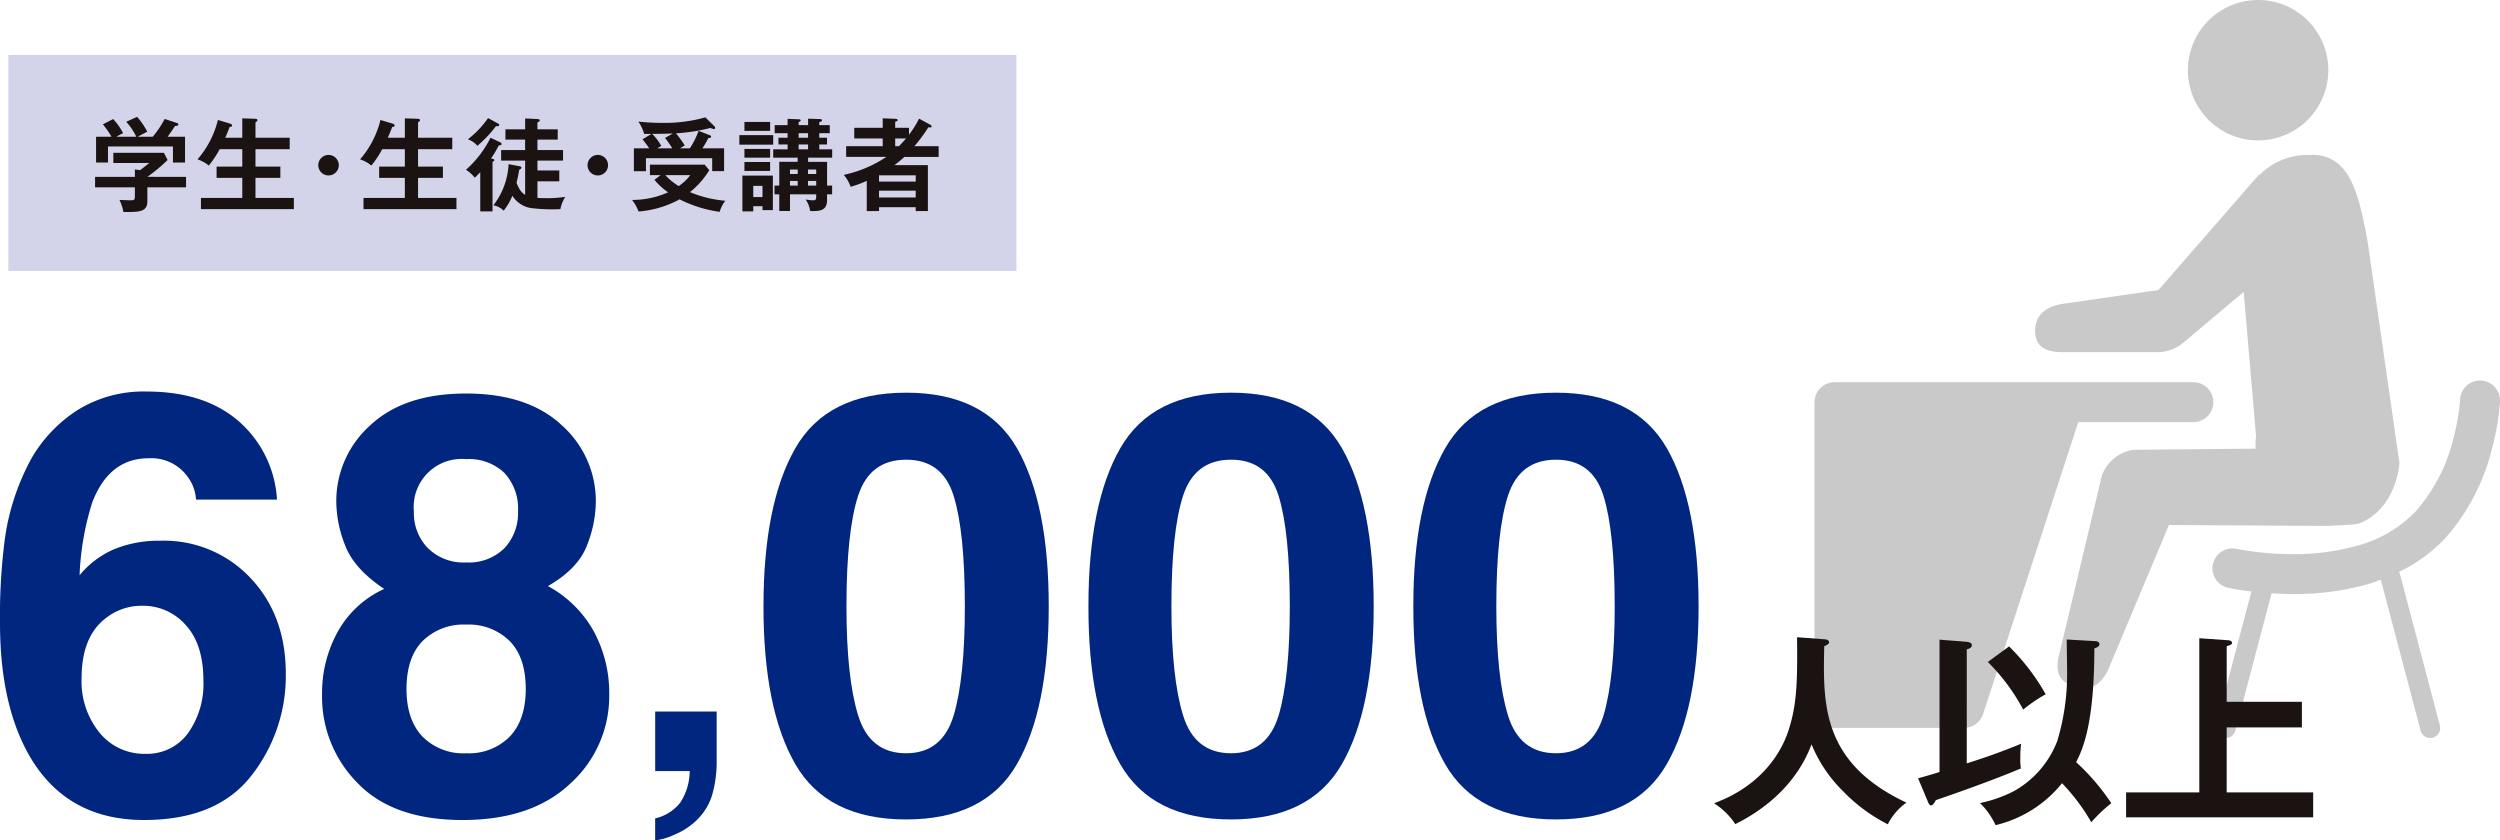
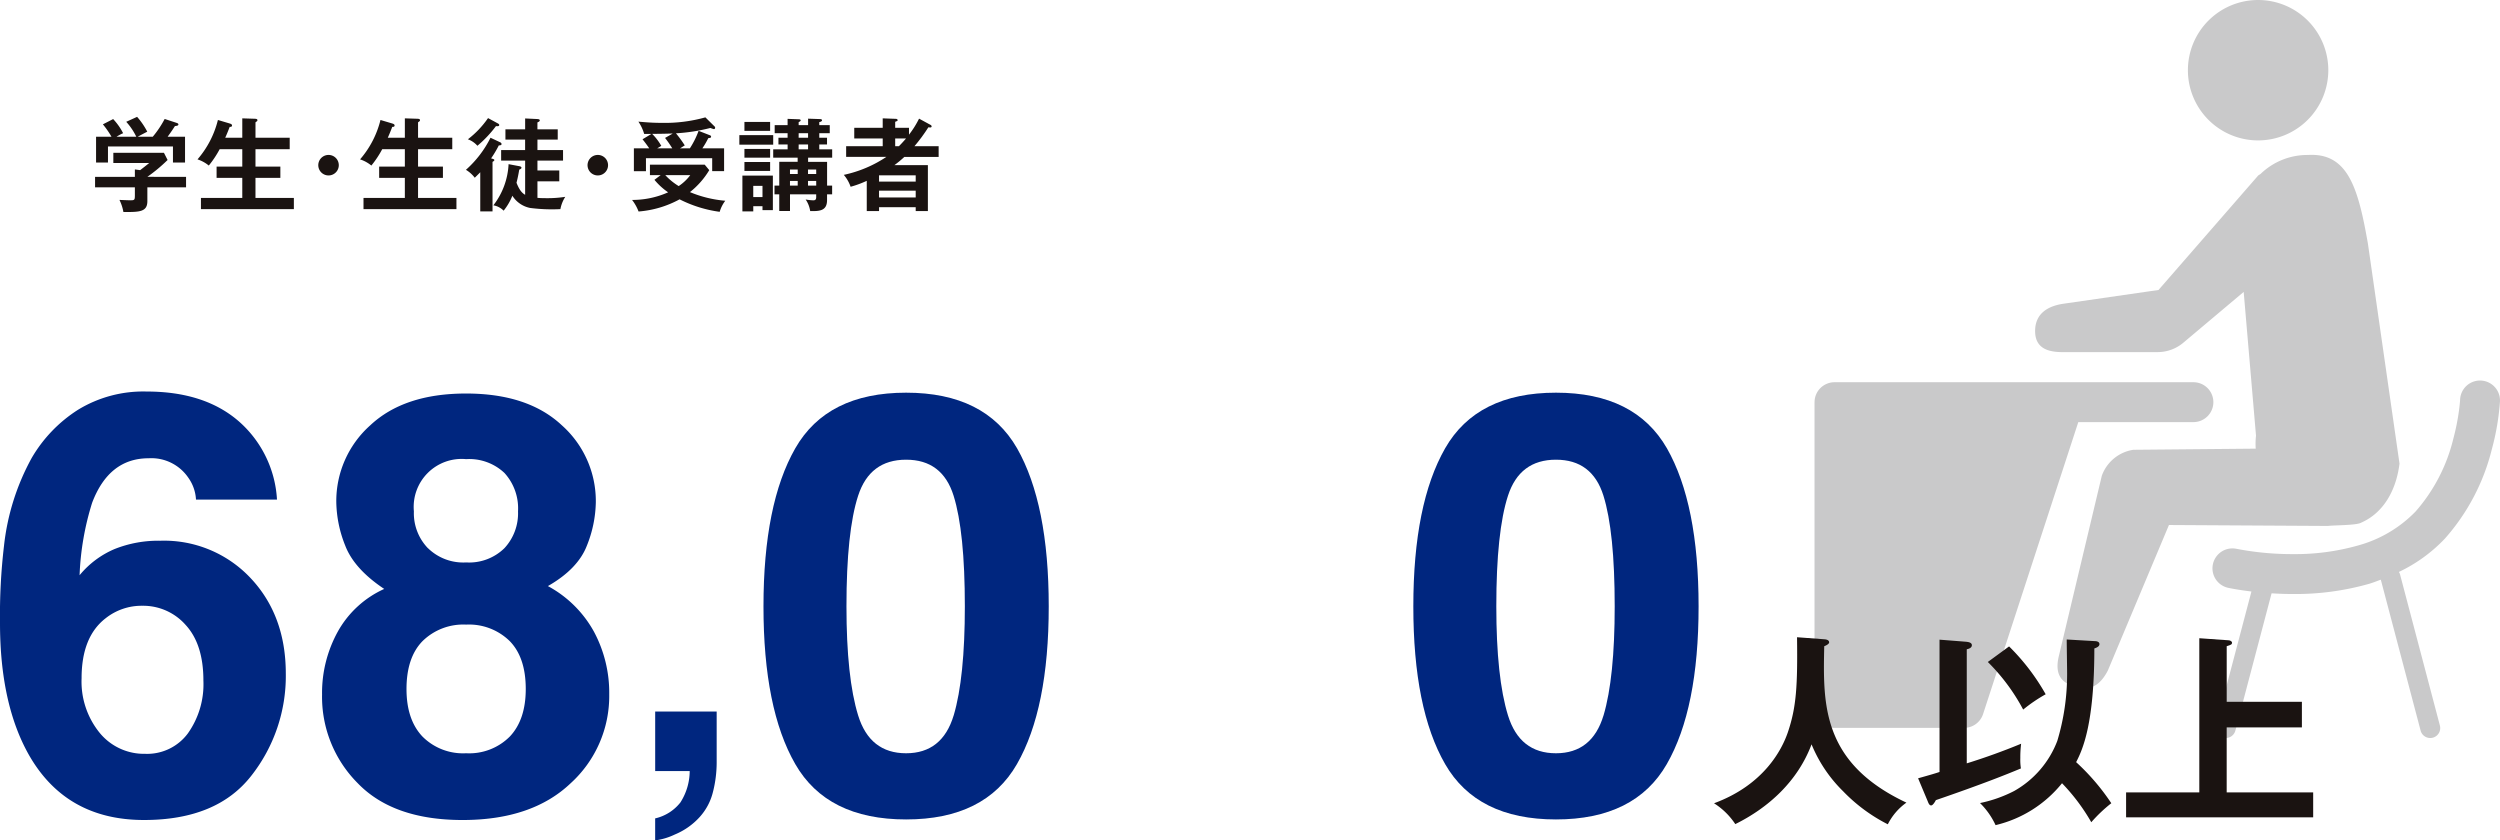
<svg xmlns="http://www.w3.org/2000/svg" width="420" height="141.181" viewBox="0 0 420 141.181">
  <defs>
    <clipPath id="clip-path">
      <rect id="長方形_9" data-name="長方形 9" width="420" height="141.181" fill="none" />
    </clipPath>
  </defs>
  <g id="block1_txt1_250902" transform="translate(0 0)">
    <g id="グループ_8397" data-name="グループ 8397" transform="translate(0 0)" clip-path="url(#clip-path)">
      <path id="パス_11" data-name="パス 11" d="M229.183,11.8A11.794,11.794,0,1,0,217.39,23.588,11.8,11.8,0,0,0,229.183,11.8M183.9,110.278c-.973,4.048,1.692,4.78,2.8,5.025,1.257.28,3.487,1.118,5.443-2.652L202.409,88.2l26.719.158c.9-.139,4.82-.079,5.586-.557,3.792-1.666,5.885-5.505,6.429-9.913L235.832,40.9c-1.634-9.329-3.356-15.26-10.05-14.866a11.3,11.3,0,0,0-7.967,3.177l-.4.26L200.655,48.717l-15.913,2.3c-2.932.418-4.816,1.837-4.816,4.6,0,3.7,3.559,3.561,5.535,3.536h15.047a6.7,6.7,0,0,0,4.314-1.575l10.144-8.537,2.07,24.152a12.228,12.228,0,0,0-.049,2.179l-20.569.192a6.7,6.7,0,0,0-5.29,4.372Zm28.449-11.526c.087.019,1.577.339,3.918.621l-5.928,22.483a1.675,1.675,0,1,0,3.239.853l6.075-23.034c1.116.07,2.3.119,3.583.119a45.323,45.323,0,0,0,12.852-1.728c.638-.19,1.276-.448,1.914-.681l6.679,25.323a1.675,1.675,0,1,0,3.239-.853l-6.7-25.406a1.6,1.6,0,0,0-.181-.363,25.962,25.962,0,0,0,7.711-5.58,35.432,35.432,0,0,0,7.905-15.032,41.419,41.419,0,0,0,1.368-8.042,3.351,3.351,0,1,0-6.7-.3v0l0,.075-.026.344c-.028.312-.077.781-.154,1.378a38.765,38.765,0,0,1-.967,4.814,28.785,28.785,0,0,1-6.331,12.188,21.259,21.259,0,0,1-9.674,5.71,38.757,38.757,0,0,1-10.938,1.449,49.194,49.194,0,0,1-9.414-.879l-.021,0a3.349,3.349,0,1,0-1.451,6.54M142.867,67.563v51.37a3.351,3.351,0,0,0,3.35,3.35h21.777a3.357,3.357,0,0,0,3.186-2.311l16-49.059h19.342a3.35,3.35,0,1,0,0-6.7h-60.3a3.314,3.314,0,0,0-1.284.26,3.354,3.354,0,0,0-1.807,1.8,3.4,3.4,0,0,0-.258,1.287" transform="translate(161.973 0.001)" fill="#c9c9ca" />
-       <rect id="長方形_8" data-name="長方形 8" width="169.355" height="36.291" transform="translate(1.406 9.224)" fill="#d3d4ea" />
      <path id="パス_12" data-name="パス 12" d="M22.771,19.279v1.758h-6.5v2.319c0,1.792-1.263,1.861-4.026,1.826a7.565,7.565,0,0,0-.664-2.029c.29.015,1.6.068,1.858.068.734,0,.734-.1.734-.99V21.037H7.485V19.279h6.687V18.035l.888.119c.561-.427,1.227-.956,1.519-1.195H10.555V15.237h8.5l.615,1.21a26.818,26.818,0,0,1-3.4,2.831Zm-8.36-6.738a10.552,10.552,0,0,0-1.69-2.507L14.546,9.2a12.313,12.313,0,0,1,1.707,2.49c-.188.1-1.534.8-1.6.851h2.526a16.974,16.974,0,0,0,2-2.985l2.031.666c.1.034.275.1.275.256,0,.2-.275.239-.583.273-.6.939-1.007,1.483-1.227,1.79H22.6v4.334H20.571V14.179H9.653v2.695h-2V12.54h2.592A15.143,15.143,0,0,0,8.8,10.458l1.724-.885a10.316,10.316,0,0,1,1.673,2.373,7.916,7.916,0,0,0-1.112.6Z" transform="translate(8.486 10.43)" fill="#1a1311" />
      <path id="パス_13" data-name="パス 13" d="M23.074,12.576V9.318l2.132.068c.307.017.408.085.408.239a.222.222,0,0,1-.083.188c-.085.051-.137.1-.239.171v2.592h5.748V14.5H25.29v2.919h4.18v1.893H25.29v3.378h6.45V24.57H16.128V22.692h6.945V19.315H18.757V17.422h4.317V14.5h-3.8a16.934,16.934,0,0,1-1.826,2.748A5.843,5.843,0,0,0,15.55,16.21a15.932,15.932,0,0,0,3.429-6.619l2.012.6c.273.085.358.188.358.322,0,.241-.239.241-.393.241-.339.888-.527,1.331-.751,1.824Z" transform="translate(17.63 10.565)" fill="#1a1311" />
      <path id="パス_14" data-name="パス 14" d="M28.506,13.921A1.723,1.723,0,1,1,26.782,12.2a1.721,1.721,0,0,1,1.724,1.724" transform="translate(28.411 13.829)" fill="#1a1311" />
      <path id="パス_15" data-name="パス 15" d="M35.874,12.576V9.318l2.132.068c.307.017.41.085.41.239a.223.223,0,0,1-.085.188c-.085.051-.137.1-.239.171v2.592h5.748V14.5H38.091v2.919h4.18v1.893h-4.18v3.378h6.45V24.57H28.928V22.692h6.945V19.315H31.557V17.422h4.317V14.5h-3.8a16.935,16.935,0,0,1-1.826,2.748A5.821,5.821,0,0,0,28.35,16.21a15.932,15.932,0,0,0,3.429-6.619l2.012.6c.273.085.358.188.358.322,0,.241-.239.241-.393.241-.339.888-.529,1.331-.751,1.824Z" transform="translate(32.141 10.565)" fill="#1a1311" />
      <path id="パス_16" data-name="パス 16" d="M42.452,13.373a.349.349,0,0,1,.222.29c0,.151-.188.237-.461.22a18.667,18.667,0,0,1-1.3,2.185c.358.1.546.154.546.29,0,.119-.171.222-.305.29v8.326H39.092V18.4c-.395.41-.683.683-.922.922a5.246,5.246,0,0,0-1.485-1.331,17.857,17.857,0,0,0,4.129-5.39ZM42.06,10.2c.119.066.222.151.222.254,0,.256-.341.222-.546.19a19.7,19.7,0,0,1-3.122,3.309,3.889,3.889,0,0,0-1.6-1.092A15.543,15.543,0,0,0,40.4,9.3Zm3.6,7.182c.2.034.358.119.358.273,0,.1-.154.22-.376.305-.222,1.314-.41,2.014-.461,2.2.58,1.519,1.144,1.841,1.451,2.031v-5.75H42.6V14.67h4.028V12.912H43.321V11.19h3.312V9.361l2.063.1c.188.017.393.049.393.222s-.2.256-.393.341V11.19h3.412v1.722H48.7V14.67H53v1.773H48.7V18.1h3.67v1.826H48.7V22.7c.207.017.563.053,1.4.053a19.578,19.578,0,0,0,3.275-.224,5.757,5.757,0,0,0-.819,2.065,28.394,28.394,0,0,1-5.1-.2,4.572,4.572,0,0,1-2.97-2.048,9.7,9.7,0,0,1-1.466,2.509,3.182,3.182,0,0,0-1.724-.9A12.229,12.229,0,0,0,43.85,17.04Z" transform="translate(41.591 10.539)" fill="#1a1311" />
      <path id="パス_17" data-name="パス 17" d="M49.706,13.921A1.723,1.723,0,1,1,47.982,12.2a1.721,1.721,0,0,1,1.724,1.724" transform="translate(52.447 13.829)" fill="#1a1311" />
      <path id="パス_18" data-name="パス 18" d="M54.578,18.946H52.768V17.19h9.2l.766.92A13.6,13.6,0,0,1,59.489,21.8a19.659,19.659,0,0,0,5.938,1.451,5.588,5.588,0,0,0-.939,1.861,21.064,21.064,0,0,1-6.738-2.1,17.11,17.11,0,0,1-6.894,2.046,7.335,7.335,0,0,0-1.09-1.944,14.721,14.721,0,0,0,6.058-1.278,11.278,11.278,0,0,1-2.3-2.1Zm4.9-4.5a14.686,14.686,0,0,0,1.466-2.936l1.927.751a.253.253,0,0,1,.171.222c0,.188-.117.2-.476.256a13.9,13.9,0,0,1-.99,1.707h3.651v3.836h-2V16.1H52.1v2.183H50.071V14.444h2.578c-.171-.256-.58-.839-1.127-1.519l1.5-.9H51.8a7.394,7.394,0,0,0-.971-2.065c1.654.154,2.746.207,3.854.207a25.313,25.313,0,0,0,7.4-.924l1.573,1.555a.285.285,0,0,1,.066.188.228.228,0,0,1-.2.237,4.861,4.861,0,0,1-.6-.2,30.138,30.138,0,0,1-5.785.9,20.344,20.344,0,0,1,1.483,2.029c-.444.273-.6.376-.783.5Zm-2.868-2.492C55.07,12,54.9,12,53.144,12.02a9.474,9.474,0,0,1,1.534,2.012c-.373.224-.529.326-.683.412h2.526A19.035,19.035,0,0,0,55.309,12.7Zm-1.263,6.994A10.5,10.5,0,0,0,57.6,20.788a7.77,7.77,0,0,0,1.944-1.841Z" transform="translate(56.421 10.474)" fill="#1a1311" />
      <path id="パス_19" data-name="パス 19" d="M63.9,13.711H58.213v-1.6H63.9ZM60.552,24.047v.873H58.725V18.913h5.119v5.8H62.1v-.668Zm2.831-12.657H59.066v-1.5h4.317Zm0,4.5H59.066V14.428h4.317Zm0,2.234H59.066v-1.5h4.317ZM62.1,20.637H60.549v1.878H62.1Zm11.7-.053v1.47h-.854v.971c0,1.861-1.349,1.861-2.831,1.844a4.619,4.619,0,0,0-.766-1.946,9.14,9.14,0,0,0,1.227.137c.256,0,.546,0,.546-.529v-.476h-4.4v2.8H64.917v-2.8h-.8v-1.47h.8v-3.99h3.09v-.7H63.9V14.5h2.422v-.821H64.781V12.55h1.536v-.768H64.149V10.433h2.168V9.375l1.841.07c.122,0,.358.015.358.186,0,.119-.171.222-.339.29v.512h1.585V9.343l1.963.068c.1,0,.376.017.376.188,0,.188-.224.273-.461.322v.512H73.4v1.349H71.641v.768h1.3v1.124h-1.3V14.5h2.166v1.4H69.763v.7h3.19v3.99Zm-5.782-2.693h-1.3v.751h1.3Zm0,1.91h-1.3v.783h1.3Zm.154-7.25h1.585v-.766H68.178Zm0,1.946h1.585v-.821H68.178Zm2.951,3.395H69.748v.751h1.381Zm0,1.91H69.748v.783h1.381Z" transform="translate(65.998 10.593)" fill="#1a1311" />
      <path id="パス_20" data-name="パス 20" d="M80.991,10.408a.322.322,0,0,1,.2.256c0,.085-.049.188-.239.188-.066,0-.1-.015-.307-.032a29.035,29.035,0,0,1-2.336,3.173h4.061V15.8H76.606a18.1,18.1,0,0,1-1.673,1.381h5.629v7.711H78.516v-.649H72.358v.649H70.293V19.812a16.712,16.712,0,0,1-2.712,1,6.264,6.264,0,0,0-1.144-2,20.6,20.6,0,0,0,7.15-3.019H66.83V13.993h6.143V12.7h-4.78v-1.79h4.78V9.318L75.19,9.4c.117,0,.29.068.29.222,0,.119-.068.151-.41.273v1.007h2.319v1.159a15.374,15.374,0,0,0,1.69-2.695ZM78.516,18.89h-6.16v1.056h6.16Zm0,2.575h-6.16v1.142h6.16ZM75.7,13.993c.307-.309.7-.717,1.195-1.3H75.07v1.3Z" transform="translate(75.322 10.565)" fill="#1a1311" />
      <path id="パス_21" data-name="パス 21" d="M26.932,55.892A19.935,19.935,0,0,1,42.1,62.169q5.915,6.28,5.915,16.054a27.108,27.108,0,0,1-5.8,17.157q-5.8,7.432-18.022,7.43-13.129,0-19.359-10.976Q0,83.257,0,69.693A100.142,100.142,0,0,1,.672,56.754,39.477,39.477,0,0,1,5.322,41.993a23.8,23.8,0,0,1,7.784-8.1,21.02,21.02,0,0,1,11.526-3.066q9.682,0,15.435,4.959a18.877,18.877,0,0,1,6.467,13.2H32.926A6.968,6.968,0,0,0,31.633,45.3a7.505,7.505,0,0,0-6.664-3.26q-6.657,0-9.491,7.477A46.455,46.455,0,0,0,13.37,61.689a15.385,15.385,0,0,1,5.9-4.408,19.838,19.838,0,0,1,7.664-1.389m-9.2,13.035q-4.03,3.117-4.026,10.065a13.636,13.636,0,0,0,3.019,9.154,9.629,9.629,0,0,0,7.667,3.546,8.511,8.511,0,0,0,7.165-3.427,14.267,14.267,0,0,0,2.612-8.891q0-6.084-2.97-9.32a9.51,9.51,0,0,0-7.287-3.235,9.718,9.718,0,0,0-6.179,2.108" transform="translate(0 34.95)" fill="#00267f" />
      <path id="パス_22" data-name="パス 22" d="M31.35,96.451a20.541,20.541,0,0,1-5.992-14.906,21.3,21.3,0,0,1,2.659-10.59A16.857,16.857,0,0,1,35.8,63.814q-5.031-3.354-6.542-7.259a20.386,20.386,0,0,1-1.509-7.31,17.053,17.053,0,0,1,5.7-12.916q5.7-5.345,16.1-5.345t16.1,5.345a17.051,17.051,0,0,1,5.7,12.916,20.386,20.386,0,0,1-1.509,7.31q-1.511,3.9-6.542,6.779a19.242,19.242,0,0,1,7.716,7.622,21.732,21.732,0,0,1,2.588,10.59,19.806,19.806,0,0,1-6.5,14.93q-6.491,6.158-18.139,6.158T31.35,96.451m8.194-15.815q0,5.127,2.661,7.955a9.608,9.608,0,0,0,7.357,2.827,9.608,9.608,0,0,0,7.357-2.827q2.656-2.829,2.659-7.955,0-5.319-2.708-8.074a9.772,9.772,0,0,0-7.308-2.757,9.769,9.769,0,0,0-7.308,2.757q-2.711,2.753-2.71,8.074m3.6-23.676a8.481,8.481,0,0,0,6.423,2.4A8.461,8.461,0,0,0,56,56.96a8.606,8.606,0,0,0,2.279-6.181A8.817,8.817,0,0,0,56,44.331a8.611,8.611,0,0,0-6.444-2.324,8.057,8.057,0,0,0-8.772,8.772,8.469,8.469,0,0,0,2.349,6.181" transform="translate(28.749 35.128)" fill="#00267f" />
      <path id="パス_23" data-name="パス 23" d="M61.314,69.443a9.684,9.684,0,0,1-2.249,4.3,11.623,11.623,0,0,1-4.176,2.936,10.891,10.891,0,0,1-3.305.99V73.973a7.494,7.494,0,0,0,4.244-2.684,9.884,9.884,0,0,0,1.56-5.268h-5.8v-10H61.918v8.657a20.215,20.215,0,0,1-.6,4.762" transform="translate(58.483 63.517)" fill="#00267f" />
      <path id="パス_24" data-name="パス 24" d="M84.075,102.613q-13.273,0-18.621-9.3t-5.341-26.5q0-17.206,5.341-26.55t18.621-9.346q13.273,0,18.642,9.346,5.319,9.343,5.319,26.55t-5.341,26.5q-5.345,9.3-18.621,9.3m8-17.492q1.869-6.328,1.869-18.307,0-12.556-1.893-18.6t-7.98-6.038q-6.084,0-8.051,6.038t-1.965,18.6q0,11.98,1.965,18.331t8.051,6.35q6.084,0,8-6.373" transform="translate(68.152 35.053)" fill="#00267f" />
-       <path id="パス_25" data-name="パス 25" d="M109.658,102.613q-13.273,0-18.621-9.3T85.7,66.813q0-17.206,5.341-26.55t18.621-9.346q13.273,0,18.642,9.346,5.319,9.343,5.319,26.55t-5.341,26.5q-5.345,9.3-18.621,9.3m8-17.492q1.869-6.328,1.869-18.307,0-12.556-1.893-18.6t-7.98-6.038q-6.084,0-8.051,6.038t-1.965,18.6q0,11.98,1.965,18.331t8.051,6.35q6.084,0,8-6.373" transform="translate(97.156 35.053)" fill="#00267f" />
      <path id="パス_26" data-name="パス 26" d="M135.241,102.613q-13.273,0-18.621-9.3t-5.341-26.5q0-17.206,5.341-26.55t18.621-9.346q13.273,0,18.642,9.346,5.319,9.343,5.319,26.55t-5.341,26.5q-5.345,9.3-18.621,9.3m8-17.492q1.869-6.328,1.869-18.307,0-12.556-1.893-18.6t-7.98-6.038q-6.084,0-8.051,6.038t-1.965,18.6q0,11.98,1.965,18.331t8.051,6.35q6.084,0,8-6.373" transform="translate(126.161 35.053)" fill="#00267f" />
      <path id="パス_27" data-name="パス 27" d="M153.469,50.513c.617.036.824.275.824.516s-.378.482-.824.653c-.207,9.687-.448,19.579,13.807,26.277a9.913,9.913,0,0,0-3.126,3.64,28.02,28.02,0,0,1-7.524-5.565,23.548,23.548,0,0,1-5.287-7.867c-2.336,6.218-7.25,10.652-12.813,13.4a11.925,11.925,0,0,0-3.572-3.5c8.381-3.092,11.4-9,12.4-11.919C148.8,61.884,149,58.31,148.9,50.172Z" transform="translate(153.003 56.883)" fill="#1a1311" />
      <path id="パス_28" data-name="パス 28" d="M151.022,73.672c2.2-.619,3.021-.86,3.6-1.065V50.382l4.4.344c.344.034,1.031.1,1.031.585,0,.446-.514.617-.856.687V71.163c3.087-.96,6.147-2.061,9.134-3.3a18.05,18.05,0,0,0-.137,2.4,9.512,9.512,0,0,0,.1,1.752c-2.475,1.031-6.391,2.61-14.287,5.324-.175.346-.519.892-.792.892-.307,0-.448-.376-.585-.719Zm29.642-23.049c.207,0,.824.034.824.514,0,.414-.55.619-.858.721,0,12.677-1.957,16.97-3.058,19.1a37.222,37.222,0,0,1,5.908,6.9,24.93,24.93,0,0,0-3.363,3.194A32.927,32.927,0,0,0,175.2,74.5a20.361,20.361,0,0,1-11.164,7.041,12.635,12.635,0,0,0-2.612-3.711,22.214,22.214,0,0,0,5.736-2.025,16.309,16.309,0,0,0,7.248-8.418,38.786,38.786,0,0,0,1.649-11.334c0-.824-.068-4.807-.068-5.7Zm-14.356.892a36.334,36.334,0,0,1,6.147,8.04,25.42,25.42,0,0,0-3.779,2.575,32.992,32.992,0,0,0-5.942-8Z" transform="translate(171.219 57.082)" fill="#1a1311" />
      <path id="パス_29" data-name="パス 29" d="M196.935,60.935v4.293H184.3V76.15h14.531v4.191H167.4V76.15h12.3v-25.9l4.878.344c.239,0,.619.139.619.414s-.137.344-.894.583v9.344Z" transform="translate(189.783 56.972)" fill="#1a1311" />
    </g>
  </g>
</svg>